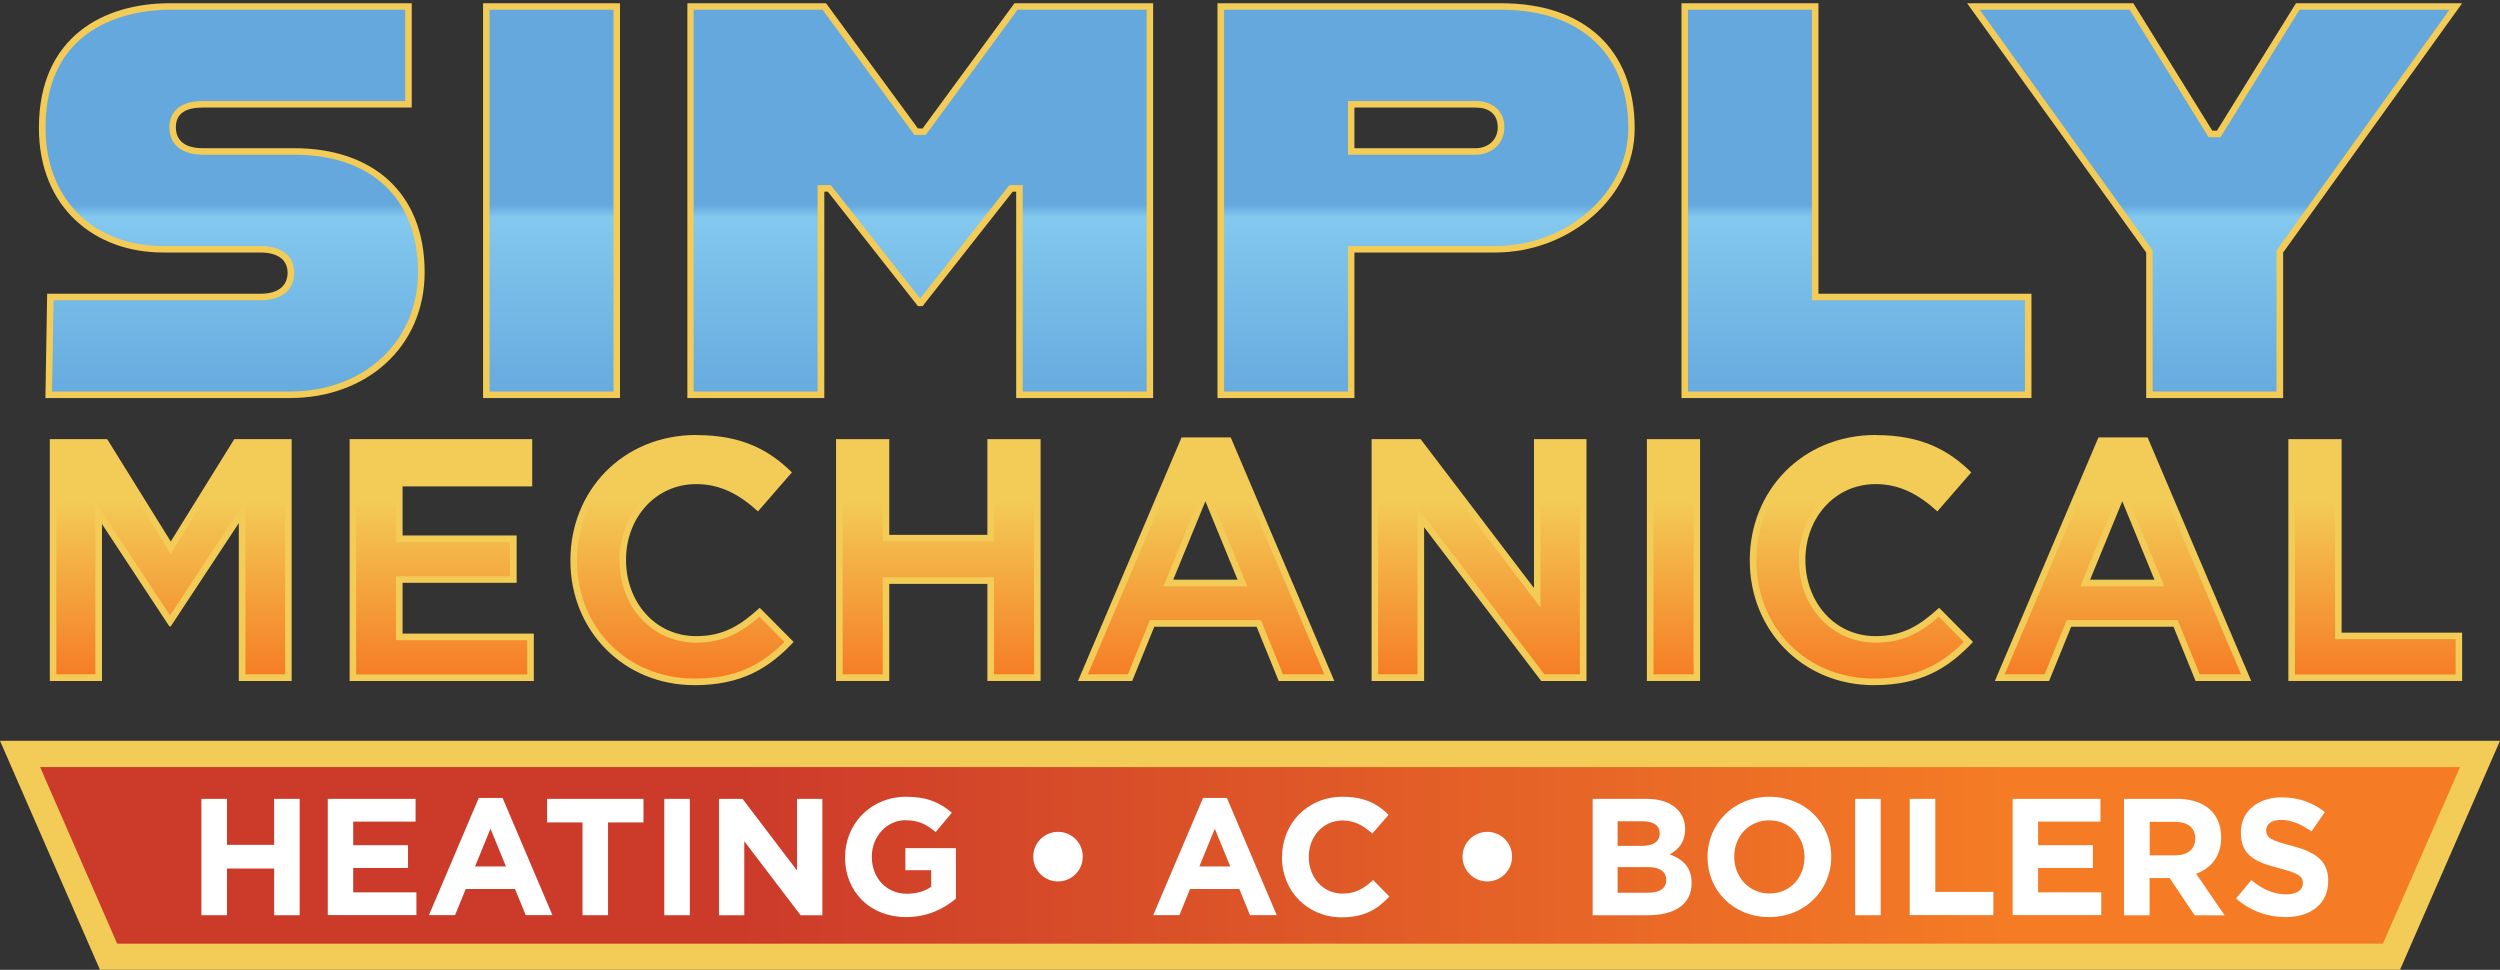
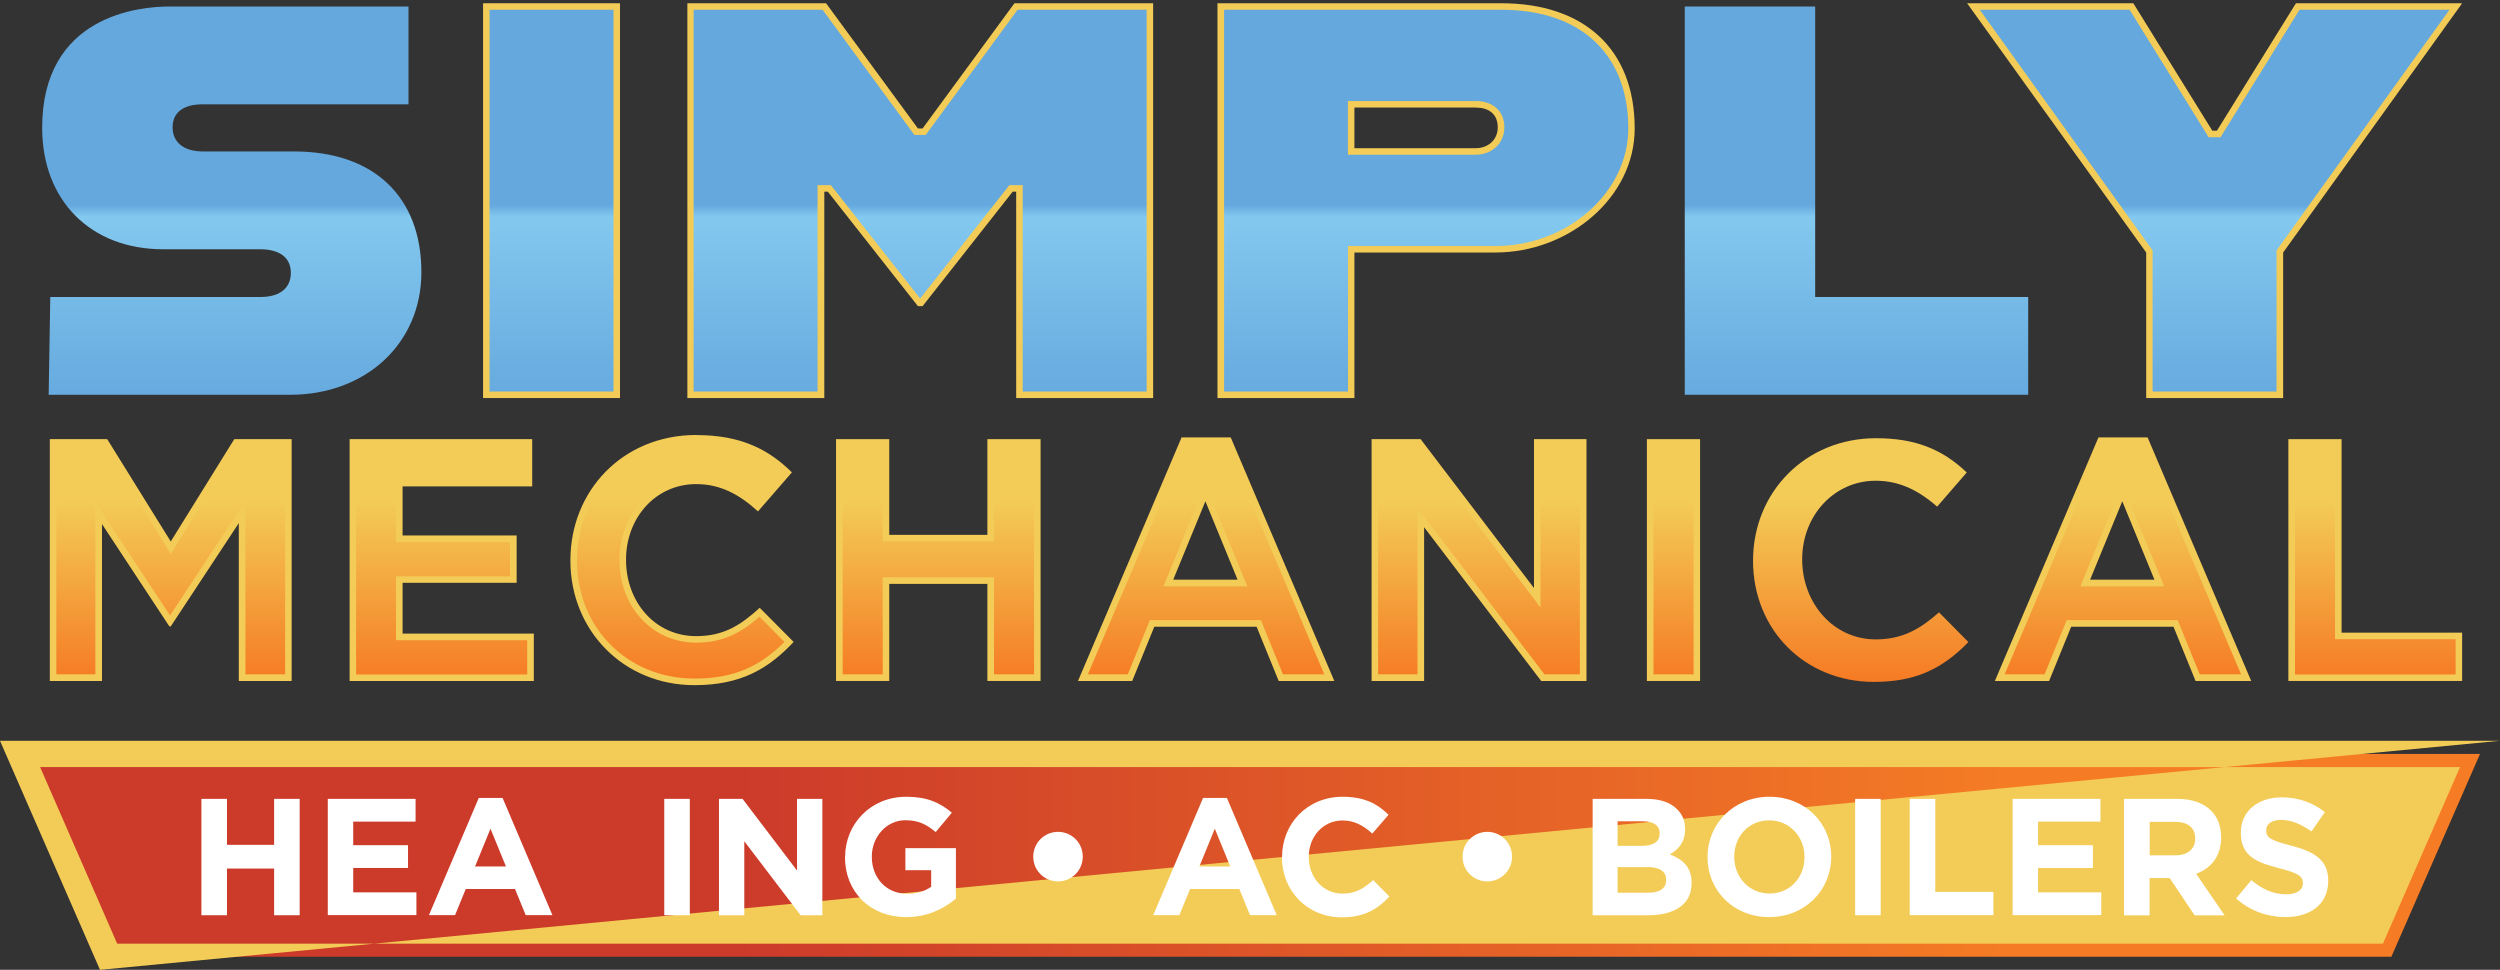
<svg xmlns="http://www.w3.org/2000/svg" width="232" height="90" viewBox="0 0 232 90" fill="none">
  <rect x="0" y="0" width="232" height="90" fill="#333333" stroke="none" />
  <g clip-path="url(#clip0_24_1386)">
    <path d="M10.078 88.782L1.854 69.963H230.146L221.922 88.782H10.078Z" fill="url(#paint0_linear_24_1386)" />
-     <path d="M228.292 71.181L221.135 87.575H10.876L3.719 71.181H228.303M232 68.745H0L9.28 90H222.72L232 68.745Z" fill="#F3CC57" />
+     <path d="M228.292 71.181L221.135 87.575H10.876L3.719 71.181H228.303M232 68.745H0L9.28 90L232 68.745Z" fill="#F3CC57" />
    <path d="M4.516 36.636L4.667 27.56H24.187C25.966 27.56 26.99 26.741 26.99 25.319C26.99 23.896 25.944 23.131 24.133 23.131H15.122C8.418 23.131 3.913 18.604 3.913 11.867C3.913 1.412 12.956 0.604 15.726 0.604H37.908V9.679H18.82C17.009 9.679 16.017 10.434 16.017 11.813C16.017 13.193 17.041 14.055 18.82 14.055H27.291C34.686 14.055 39.105 18.248 39.105 25.265C39.105 31.85 33.974 36.636 26.914 36.636H4.516Z" fill="url(#paint1_linear_24_1386)" />
-     <path d="M37.607 0.905V9.377H18.82C16.017 9.377 15.715 11.08 15.715 11.813C15.715 13.408 16.879 14.357 18.82 14.357H27.292C34.492 14.357 38.792 18.431 38.792 25.265C38.792 31.678 33.791 36.334 26.904 36.334H4.829L4.969 27.862H24.198C26.138 27.862 27.302 26.914 27.302 25.319C27.302 23.723 26.117 22.829 24.144 22.829H15.133C8.612 22.829 4.225 18.42 4.225 11.867C4.214 1.703 13.031 0.905 15.726 0.905H37.607ZM38.21 0.302H15.726C9.647 0.302 3.611 3.395 3.611 11.867C3.611 19.25 8.774 23.432 15.123 23.432H24.133C25.869 23.432 26.688 24.165 26.688 25.319C26.688 26.472 25.869 27.259 24.187 27.259H4.376L4.214 36.938H26.914C33.974 36.938 39.407 32.227 39.407 25.265C39.407 17.881 34.578 13.753 27.292 13.753H18.82C17.354 13.753 16.319 13.182 16.319 11.813C16.319 10.444 17.354 9.981 18.82 9.981H38.21V0.302Z" fill="#F3CC57" />
    <path d="M57.235 0.604H45.13V36.636H57.235V0.604Z" fill="url(#paint2_linear_24_1386)" />
    <path d="M56.933 0.905V36.334H45.432V0.905H56.933ZM57.537 0.302H44.829V36.938H57.537V0.302Z" fill="#F3CC57" />
    <path d="M94.604 36.636V17.483H93.828L85.464 28.11H85.324L76.96 17.483H76.194V36.636H64.09V0.604H76.507L85.033 12.223H85.766L94.292 0.604H106.709V36.636H94.604Z" fill="url(#paint3_linear_24_1386)" />
    <path d="M106.407 0.905V36.334H94.906V17.181H93.677L93.494 17.407L85.388 27.701L77.283 17.407L77.1 17.181H75.871V36.334H64.37V0.905H76.335L84.677 12.277L84.86 12.524H85.906L86.089 12.277L94.432 0.905H106.396M107.011 0.302H94.141L85.615 11.921H85.184L76.658 0.302H63.788V36.938H76.496V17.784H76.82L85.184 28.412H85.615L93.979 17.784H94.302V36.938H107.011V0.302Z" fill="#F3CC57" />
    <path d="M113.284 36.636V0.604H139.325C146.892 0.604 151.408 4.829 151.408 11.921C151.408 18 145.63 23.131 138.786 23.131H125.399V36.636H113.294H113.284ZM125.388 14.055H136.932C138.301 14.055 139.303 13.117 139.303 11.813C139.303 10.509 138.42 9.679 136.932 9.679H125.388V14.055Z" fill="url(#paint4_linear_24_1386)" />
    <path d="M139.325 0.905C146.698 0.905 151.106 5.023 151.106 11.921C151.106 17.838 145.469 22.829 138.786 22.829H125.097V36.334H113.596V0.905H139.336M125.086 14.357H136.932C138.473 14.357 139.605 13.29 139.605 11.813C139.605 10.336 138.581 9.377 136.932 9.377H125.086V14.357ZM139.325 0.302H112.982V36.938H125.69V23.432H138.775C145.566 23.432 151.699 18.356 151.699 11.921C151.699 4.592 147.032 0.302 139.314 0.302H139.325ZM125.69 13.753V9.981H136.932C138.129 9.981 138.991 10.552 138.991 11.813C138.991 12.966 138.118 13.753 136.932 13.753H125.69Z" fill="#F3CC57" />
    <path d="M156.345 36.636V0.604H168.449V27.56H188.217V36.636H156.345Z" fill="url(#paint5_linear_24_1386)" />
-     <path d="M168.147 0.905V27.862H187.915V36.334H156.647V0.905H168.147ZM168.751 0.302H156.043V36.938H188.519V27.259H168.751V0.302Z" fill="#F3CC57" />
    <path d="M199.47 36.636V23.335L183.129 0.604H197.799L205.129 12.438H205.905L213.234 0.604H227.904L211.564 23.335V36.636H199.47Z" fill="url(#paint6_linear_24_1386)" />
    <path d="M227.311 0.905L211.38 23.077L211.262 23.238V36.334H199.761V23.238L199.642 23.077L183.722 0.905H197.627L204.784 12.449L204.956 12.74H206.066L206.239 12.449L213.396 0.905H227.3M228.486 0.302H213.062L205.732 12.126H205.301L197.972 0.302H182.547L199.168 23.432V36.938H211.876V23.432L228.486 0.302Z" fill="#F3CC57" />
    <path d="M22.463 62.892V47.522L15.78 57.675L9.162 47.619V62.892H4.926V41.055H9.776L15.845 50.82L21.913 41.055H26.763V62.892H22.463Z" fill="url(#paint7_linear_24_1386)" />
    <path d="M26.462 41.357V62.58H22.775V46.509L21.654 48.201L15.78 57.115L9.97 48.298L8.849 46.606V62.58H5.228V41.357H9.604L15.327 50.562L15.845 51.392L16.362 50.562L22.085 41.357H26.462ZM27.065 40.753H21.741L15.845 50.249L9.949 40.753H4.624V63.194H9.464V48.633L15.715 58.128H15.845L22.161 48.546V63.194H27.065V40.753Z" fill="#F3CC57" />
    <path d="M32.756 62.892V41.055H49.075V44.838H37.057V50.001H47.631V53.785H37.057V59.109H49.237V62.892H32.756Z" fill="url(#paint8_linear_24_1386)" />
    <path d="M48.773 41.357V44.537H36.745V50.303H47.329V53.483H36.745V59.411H48.924V62.591H33.047V41.368H48.763M49.377 40.754H32.444V63.194H49.539V58.797H37.359V54.086H47.944V49.689H37.359V45.14H49.388V40.743L49.377 40.754Z" fill="#F3CC57" />
    <path d="M64.446 63.28C58.054 63.28 53.236 58.451 53.236 52.038C53.236 45.625 58.14 40.667 64.64 40.667C68.186 40.667 70.73 41.615 73.069 43.847L70.32 47.016C68.423 45.356 66.644 44.612 64.607 44.612C60.727 44.612 57.795 47.748 57.795 51.909C57.795 56.069 60.727 59.335 64.607 59.335C67.108 59.335 68.736 58.376 70.493 56.824L73.219 59.583C70.686 62.202 68.121 63.28 64.446 63.28Z" fill="url(#paint9_linear_24_1386)" />
    <path d="M64.64 40.969C67.992 40.969 70.428 41.842 72.648 43.868L70.288 46.595C68.412 45.022 66.644 44.31 64.607 44.31C60.619 44.31 57.493 47.651 57.493 51.909V51.974C57.493 56.339 60.555 59.637 64.607 59.637C67.097 59.637 68.746 58.732 70.482 57.233L72.799 59.572C70.395 61.976 67.938 62.968 64.446 62.968C58.226 62.968 53.548 58.268 53.548 52.038V51.974C53.548 45.701 58.323 40.98 64.64 40.98M64.64 40.365C57.741 40.365 52.934 45.593 52.934 51.974V52.038C52.934 58.484 57.838 63.582 64.446 63.582C68.779 63.582 71.333 62.041 73.651 59.572L70.503 56.404C68.736 58.01 67.173 59.033 64.607 59.033C60.759 59.033 58.097 55.822 58.097 51.984V51.92C58.097 48.072 60.824 44.925 64.607 44.925C66.849 44.925 68.617 45.884 70.342 47.457L73.489 43.836C71.409 41.788 68.876 40.376 64.64 40.376V40.365Z" fill="#F3CC57" />
    <path d="M91.942 62.892V53.882H82.22V62.892H77.897V41.055H82.22V49.937H91.942V41.055H96.264V62.892H91.942Z" fill="url(#paint10_linear_24_1386)" />
    <path d="M95.963 41.357V62.58H92.244V53.569H81.918V62.58H78.199V41.357H81.918V50.238H92.244V41.357H95.963ZM96.566 40.753H91.63V49.635H82.522V40.753H77.585V63.194H82.522V54.183H91.63V63.194H96.566V40.753Z" fill="#F3CC57" />
    <path d="M118.867 62.892L116.819 57.859H106.913L104.865 62.892H100.5L109.856 40.894H114.006L123.362 62.892H118.867ZM108.422 54.108H115.288L111.85 45.722L108.412 54.108H108.422Z" fill="url(#paint11_linear_24_1386)" />
    <path d="M113.801 41.195L122.898 62.58H119.061L117.164 57.923L117.013 57.546H106.709L106.558 57.923L104.661 62.58H100.953L110.05 41.195H113.801ZM107.97 54.41H115.752L115.407 53.569L112.421 46.294L111.861 44.925L111.3 46.294L108.315 53.569L107.97 54.41ZM114.2 40.592H109.651L100.037 63.194H105.07L107.118 58.161H116.614L118.662 63.194H123.825L114.211 40.592H114.2ZM108.875 53.795L111.861 46.52L114.847 53.795H108.886H108.875Z" fill="#F3CC57" />
    <path d="M143.173 62.892L131.844 48.029V62.892H127.587V41.055H131.683L142.655 55.477V41.055H146.924V62.892H143.173Z" fill="url(#paint12_linear_24_1386)" />
    <path d="M146.611 41.357V62.58H143.324L132.631 48.557L131.543 47.123V62.58H127.889V41.357H131.532L141.869 54.938L142.957 56.371V41.357H146.611ZM147.226 40.753H142.354V54.571L131.834 40.753H127.285V63.194H132.157V48.923L143.022 63.194H147.226V40.753Z" fill="#F3CC57" />
    <path d="M157.465 41.055H153.132V62.892H157.465V41.055Z" fill="url(#paint13_linear_24_1386)" />
    <path d="M157.164 41.357V62.58H153.445V41.357H157.164ZM157.767 40.753H152.831V63.194H157.767V40.753Z" fill="#F3CC57" />
    <path d="M173.892 63.28C167.5 63.28 162.682 58.451 162.682 52.038C162.682 45.625 167.586 40.667 174.086 40.667C177.632 40.667 180.176 41.615 182.515 43.847L179.766 47.016C177.869 45.356 176.091 44.612 174.054 44.612C170.238 44.612 167.242 47.813 167.242 51.909C167.242 56.005 170.173 59.335 174.054 59.335C176.554 59.335 178.182 58.376 179.939 56.824L182.666 59.583C180.133 62.202 177.567 63.28 173.892 63.28Z" fill="url(#paint14_linear_24_1386)" />
-     <path d="M174.086 40.969C177.438 40.969 179.874 41.842 182.095 43.868L179.734 46.595C177.859 45.022 176.091 44.31 174.054 44.31C170.066 44.31 166.94 47.651 166.94 51.909V51.974C166.94 56.339 170.001 59.637 174.054 59.637C176.544 59.637 178.193 58.732 179.928 57.233L182.245 59.572C179.842 61.976 177.384 62.968 173.892 62.968C167.673 62.968 162.995 58.268 162.995 52.038V51.974C162.995 45.701 167.77 40.98 174.086 40.98M174.086 40.365C167.188 40.365 162.38 45.593 162.38 51.974V52.038C162.38 58.484 167.285 63.582 173.892 63.582C178.225 63.582 180.78 62.041 183.097 59.572L179.95 56.404C178.182 58.01 176.619 59.033 174.054 59.033C170.206 59.033 167.543 55.822 167.543 51.984V51.92C167.543 48.072 170.27 44.925 174.054 44.925C176.296 44.925 178.063 45.884 179.788 47.457L182.935 43.836C180.855 41.788 178.322 40.376 174.086 40.376V40.365Z" fill="#F3CC57" />
    <path d="M203.943 62.892L201.895 57.859H192L189.952 62.892H185.587L194.943 40.894H199.093L208.448 62.892H203.954H203.943ZM193.509 54.108H200.386L196.948 45.722L193.509 54.108Z" fill="url(#paint15_linear_24_1386)" />
    <path d="M198.877 41.195L207.974 62.58H204.137L202.24 57.923L202.089 57.546H191.785L191.634 57.923L189.737 62.58H186.029L195.126 41.195H198.877ZM193.057 54.41H200.839L200.494 53.569L197.508 46.294L196.948 44.925L196.387 46.294L193.402 53.569L193.057 54.41ZM199.287 40.592H194.738L185.124 63.194H190.157L192.205 58.161H201.701L203.749 63.194H208.912L199.297 40.592H199.287ZM193.962 53.795L196.948 46.52L199.933 53.795H193.973H193.962Z" fill="#F3CC57" />
    <path d="M212.663 62.892V41.055H216.996V59.012H228.184V62.892H212.663Z" fill="url(#paint16_linear_24_1386)" />
    <path d="M216.694 41.357V59.314H227.883V62.59H212.976V41.368H216.694M217.298 40.753H212.361V63.194H228.486V58.71H217.298V40.753Z" fill="#F3CC57" />
    <path d="M18.69 74.134H21.062V78.402H25.438V74.134H27.809V84.934H25.438V80.601H21.062V84.934H18.69V74.134Z" fill="white" />
    <path d="M30.418 74.134H38.566V76.246H32.778V78.434H37.865V80.547H32.778V82.811H38.642V84.923H30.418V74.123V74.134Z" fill="white" />
    <path d="M44.451 74.048H46.639L51.263 84.923H48.784L47.793 82.498H43.222L42.231 84.923H39.806L44.43 74.048H44.451ZM46.952 80.407L45.518 76.904L44.085 80.407H46.952Z" fill="white" />
-     <path d="M54.055 76.322H50.768V74.134H59.714V76.322H56.426V84.934H54.055V76.322Z" fill="white" />
    <path d="M61.644 74.134H64.015V84.934H61.644V74.134Z" fill="white" />
    <path d="M66.72 74.134H68.908L73.963 80.784V74.134H76.313V84.934H74.298L69.07 78.068V84.934H66.72V74.134Z" fill="white" />
    <path d="M78.426 79.555V79.523C78.426 76.451 80.819 73.94 84.085 73.94C86.025 73.94 87.2 74.468 88.331 75.417L86.833 77.217C86.003 76.527 85.26 76.117 84.009 76.117C82.285 76.117 80.905 77.648 80.905 79.48V79.512C80.905 81.485 82.263 82.94 84.171 82.94C85.033 82.94 85.809 82.724 86.413 82.293V80.752H84.02V78.704H88.709V83.393C87.599 84.33 86.068 85.106 84.095 85.106C80.732 85.106 78.415 82.746 78.415 79.555H78.426Z" fill="white" />
    <path d="M95.887 79.512V79.48C95.887 78.219 96.922 77.195 98.183 77.195C99.444 77.195 100.479 78.208 100.479 79.48V79.512C100.479 80.773 99.444 81.797 98.183 81.797C96.922 81.797 95.887 80.784 95.887 79.512Z" fill="white" />
    <path d="M111.667 74.048H113.855L118.479 84.923H116L115.008 82.498H110.438L109.447 84.923H107.021L111.646 74.048H111.667ZM114.168 80.407L112.734 76.904L111.301 80.407H114.168Z" fill="white" />
    <path d="M118.975 79.555V79.523C118.975 76.451 121.293 73.94 124.602 73.94C126.639 73.94 127.857 74.619 128.859 75.611L127.35 77.357C126.52 76.602 125.669 76.139 124.591 76.139C122.769 76.139 121.454 77.648 121.454 79.502V79.534C121.454 81.388 122.737 82.929 124.591 82.929C125.82 82.929 126.585 82.433 127.426 81.668L128.935 83.199C127.824 84.384 126.596 85.128 124.505 85.128C121.325 85.128 118.964 82.671 118.964 79.577L118.975 79.555Z" fill="white" />
    <path d="M135.725 79.512V79.48C135.725 78.219 136.76 77.195 138.021 77.195C139.282 77.195 140.317 78.208 140.317 79.48V79.512C140.317 80.773 139.282 81.797 138.021 81.797C136.76 81.797 135.725 80.784 135.725 79.512Z" fill="white" />
    <path d="M147.797 74.134H152.809C154.049 74.134 155.019 74.468 155.633 75.093C156.129 75.589 156.377 76.192 156.377 76.925V76.958C156.377 78.176 155.73 78.855 154.954 79.286C156.205 79.76 156.981 80.493 156.981 81.937V81.97C156.981 83.942 155.375 84.934 152.939 84.934H147.797V74.134ZM154.017 77.324C154.017 76.613 153.456 76.214 152.454 76.214H150.115V78.499H152.303C153.348 78.499 154.017 78.165 154.017 77.356V77.324ZM152.863 80.472H150.115V82.843H152.939C153.984 82.843 154.62 82.476 154.62 81.668V81.636C154.62 80.913 154.081 80.461 152.863 80.461V80.472Z" fill="white" />
    <path d="M158.458 79.555V79.523C158.458 76.451 160.883 73.94 164.213 73.94C167.544 73.94 169.937 76.419 169.937 79.491V79.523C169.937 82.595 167.512 85.106 164.181 85.106C160.85 85.106 158.458 82.627 158.458 79.555ZM167.458 79.555V79.523C167.458 77.669 166.1 76.128 164.181 76.128C162.262 76.128 160.937 77.637 160.937 79.491V79.523C160.937 81.377 162.295 82.918 164.213 82.918C166.132 82.918 167.458 81.409 167.458 79.555Z" fill="white" />
    <path d="M172.157 74.134H174.529V84.934H172.157V74.134Z" fill="white" />
    <path d="M177.223 74.134H179.594V82.767H184.984V84.923H177.223V74.123V74.134Z" fill="white" />
    <path d="M186.773 74.134H194.922V76.246H189.133V78.434H194.221V80.547H189.133V82.811H194.997V84.923H186.773V74.123V74.134Z" fill="white" />
    <path d="M197.11 74.134H202.046C203.415 74.134 204.482 74.522 205.194 75.233C205.797 75.837 206.121 76.688 206.121 77.701V77.734C206.121 79.48 205.183 80.569 203.803 81.086L206.444 84.945H203.663L201.346 81.485H199.481V84.945H197.11V74.145V74.134ZM201.896 79.372C203.049 79.372 203.717 78.758 203.717 77.842V77.809C203.717 76.796 203.006 76.268 201.852 76.268H199.492V79.372H201.896Z" fill="white" />
    <path d="M207.522 83.36L208.923 81.679C209.893 82.476 210.917 82.994 212.146 82.994C213.116 82.994 213.709 82.606 213.709 81.981V81.948C213.709 81.344 213.342 81.043 211.532 80.579C209.354 80.019 207.953 79.426 207.953 77.281V77.249C207.953 75.287 209.527 73.994 211.736 73.994C213.31 73.994 214.647 74.49 215.746 75.362L214.507 77.152C213.547 76.484 212.61 76.085 211.693 76.085C210.777 76.085 210.303 76.505 210.303 77.022V77.055C210.303 77.766 210.766 77.993 212.631 78.478C214.819 79.049 216.059 79.836 216.059 81.722V81.754C216.059 83.899 214.42 85.106 212.092 85.106C210.454 85.106 208.805 84.535 207.511 83.382L207.522 83.36Z" fill="white" />
  </g>
  <defs>
    <linearGradient id="paint0_linear_24_1386" x1="1.854" y1="79.373" x2="230.146" y2="79.373" gradientUnits="userSpaceOnUse">
      <stop offset="0.29" stop-color="#CC3A2A" />
      <stop offset="0.81" stop-color="#F57C25" />
    </linearGradient>
    <linearGradient id="paint1_linear_24_1386" x1="21.514" y1="0.118" x2="21.514" y2="37.875" gradientUnits="userSpaceOnUse">
      <stop offset="0.5" stop-color="#64A8DE" />
      <stop offset="0.53" stop-color="#83C8EE" />
      <stop offset="1" stop-color="#64A8DE" />
    </linearGradient>
    <linearGradient id="paint2_linear_24_1386" x1="51.188" y1="0.118" x2="51.188" y2="37.875" gradientUnits="userSpaceOnUse">
      <stop offset="0.5" stop-color="#64A8DE" />
      <stop offset="0.53" stop-color="#83C8EE" />
      <stop offset="1" stop-color="#64A8DE" />
    </linearGradient>
    <linearGradient id="paint3_linear_24_1386" x1="85.399" y1="0.118" x2="85.399" y2="37.875" gradientUnits="userSpaceOnUse">
      <stop offset="0.5" stop-color="#64A8DE" />
      <stop offset="0.53" stop-color="#83C8EE" />
      <stop offset="1" stop-color="#64A8DE" />
    </linearGradient>
    <linearGradient id="paint4_linear_24_1386" x1="132.34" y1="0.118" x2="132.34" y2="37.875" gradientUnits="userSpaceOnUse">
      <stop offset="0.5" stop-color="#64A8DE" />
      <stop offset="0.53" stop-color="#83C8EE" />
      <stop offset="1" stop-color="#64A8DE" />
    </linearGradient>
    <linearGradient id="paint5_linear_24_1386" x1="172.286" y1="0.118" x2="172.286" y2="37.875" gradientUnits="userSpaceOnUse">
      <stop offset="0.5" stop-color="#64A8DE" />
      <stop offset="0.53" stop-color="#83C8EE" />
      <stop offset="1" stop-color="#64A8DE" />
    </linearGradient>
    <linearGradient id="paint6_linear_24_1386" x1="205.517" y1="0.118" x2="205.517" y2="37.875" gradientUnits="userSpaceOnUse">
      <stop offset="0.5" stop-color="#64A8DE" />
      <stop offset="0.53" stop-color="#83C8EE" />
      <stop offset="1" stop-color="#64A8DE" />
    </linearGradient>
    <linearGradient id="paint7_linear_24_1386" x1="15.845" y1="63.593" x2="15.845" y2="46.315" gradientUnits="userSpaceOnUse">
      <stop offset="0.04" stop-color="#F57C25" />
      <stop offset="1" stop-color="#F3CC57" />
    </linearGradient>
    <linearGradient id="paint8_linear_24_1386" x1="40.991" y1="63.593" x2="40.991" y2="46.315" gradientUnits="userSpaceOnUse">
      <stop offset="0.04" stop-color="#F57C25" />
      <stop offset="1" stop-color="#F3CC57" />
    </linearGradient>
    <linearGradient id="paint9_linear_24_1386" x1="63.238" y1="63.603" x2="63.238" y2="46.315" gradientUnits="userSpaceOnUse">
      <stop offset="0.04" stop-color="#F57C25" />
      <stop offset="1" stop-color="#F3CC57" />
    </linearGradient>
    <linearGradient id="paint10_linear_24_1386" x1="87.081" y1="63.593" x2="87.081" y2="46.315" gradientUnits="userSpaceOnUse">
      <stop offset="0.04" stop-color="#F57C25" />
      <stop offset="1" stop-color="#F3CC57" />
    </linearGradient>
    <linearGradient id="paint11_linear_24_1386" x1="111.925" y1="63.593" x2="111.925" y2="46.315" gradientUnits="userSpaceOnUse">
      <stop offset="0.04" stop-color="#F57C25" />
      <stop offset="1" stop-color="#F3CC57" />
    </linearGradient>
    <linearGradient id="paint12_linear_24_1386" x1="137.255" y1="63.593" x2="137.255" y2="46.315" gradientUnits="userSpaceOnUse">
      <stop offset="0.04" stop-color="#F57C25" />
      <stop offset="1" stop-color="#F3CC57" />
    </linearGradient>
    <linearGradient id="paint13_linear_24_1386" x1="155.299" y1="63.593" x2="155.299" y2="46.315" gradientUnits="userSpaceOnUse">
      <stop offset="0.04" stop-color="#F57C25" />
      <stop offset="1" stop-color="#F3CC57" />
    </linearGradient>
    <linearGradient id="paint14_linear_24_1386" x1="172.685" y1="63.603" x2="172.685" y2="46.315" gradientUnits="userSpaceOnUse">
      <stop offset="0.04" stop-color="#F57C25" />
      <stop offset="1" stop-color="#F3CC57" />
    </linearGradient>
    <linearGradient id="paint15_linear_24_1386" x1="197.012" y1="63.593" x2="197.012" y2="46.315" gradientUnits="userSpaceOnUse">
      <stop offset="0.04" stop-color="#F57C25" />
      <stop offset="1" stop-color="#F3CC57" />
    </linearGradient>
    <linearGradient id="paint16_linear_24_1386" x1="220.424" y1="63.593" x2="220.424" y2="46.315" gradientUnits="userSpaceOnUse">
      <stop offset="0.04" stop-color="#F57C25" />
      <stop offset="1" stop-color="#F3CC57" />
    </linearGradient>
    <clipPath id="clip0_24_1386">
      <rect width="232" height="90" fill="white" />
    </clipPath>
  </defs>
</svg>